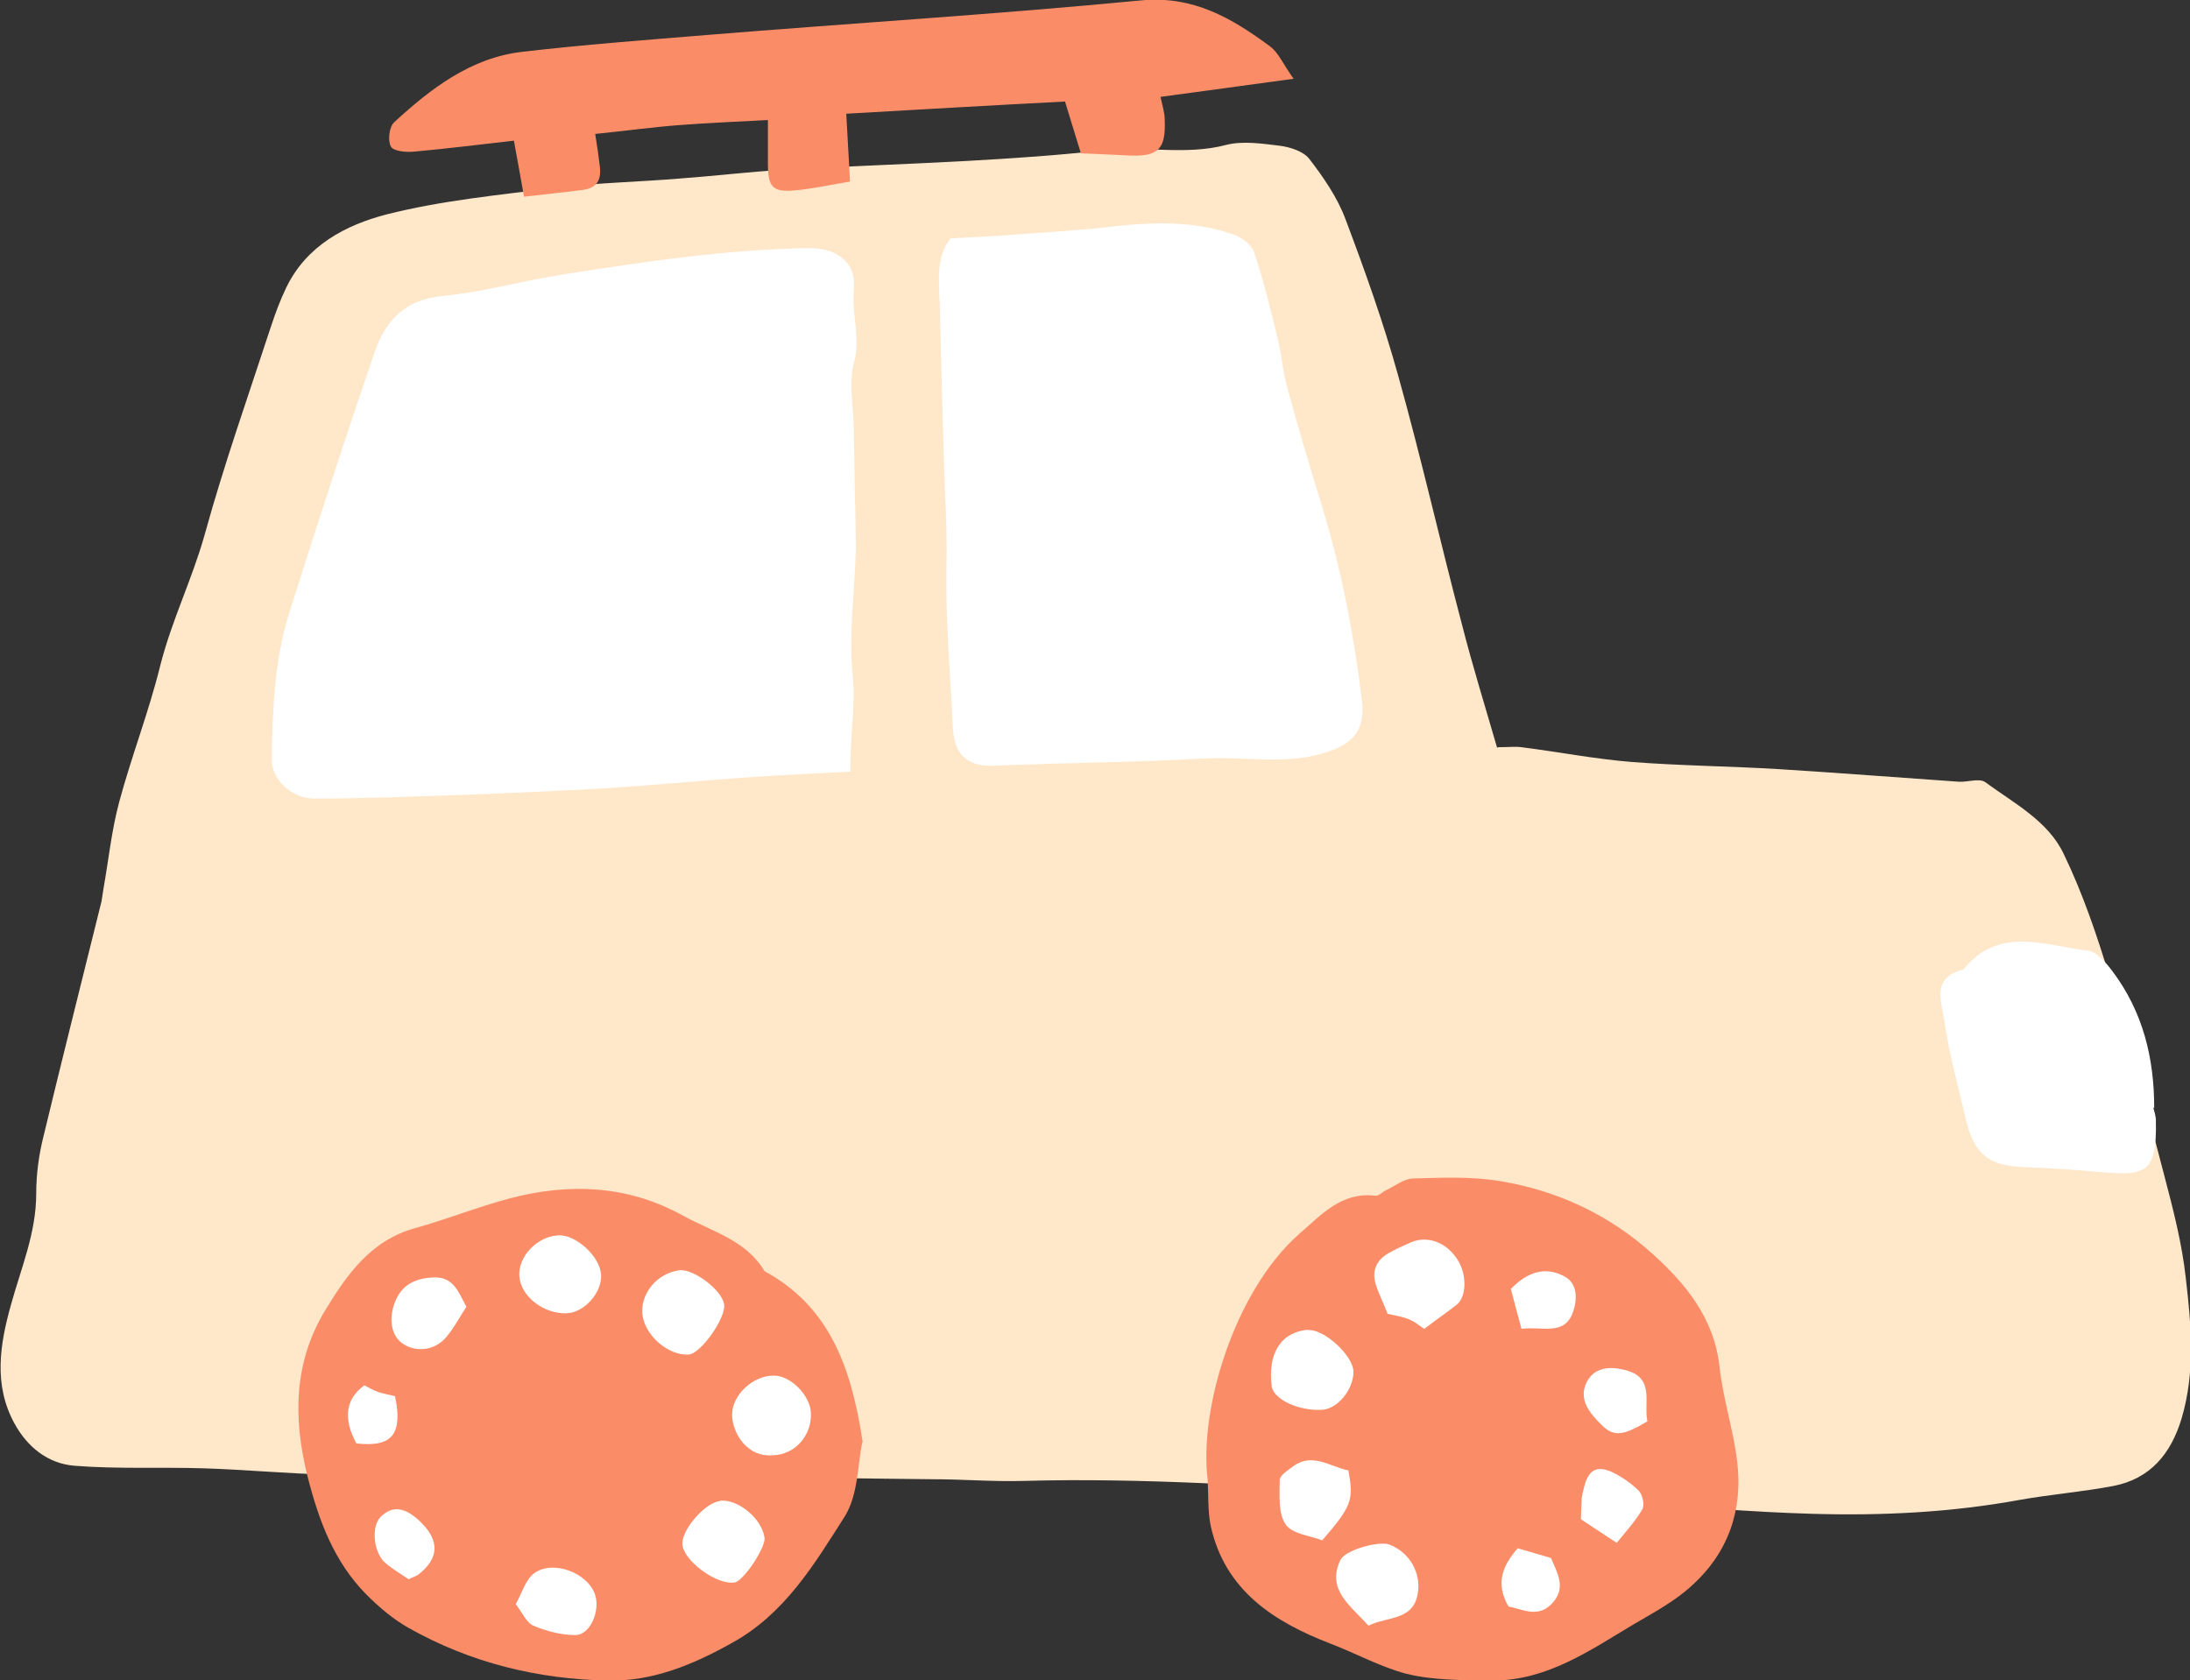
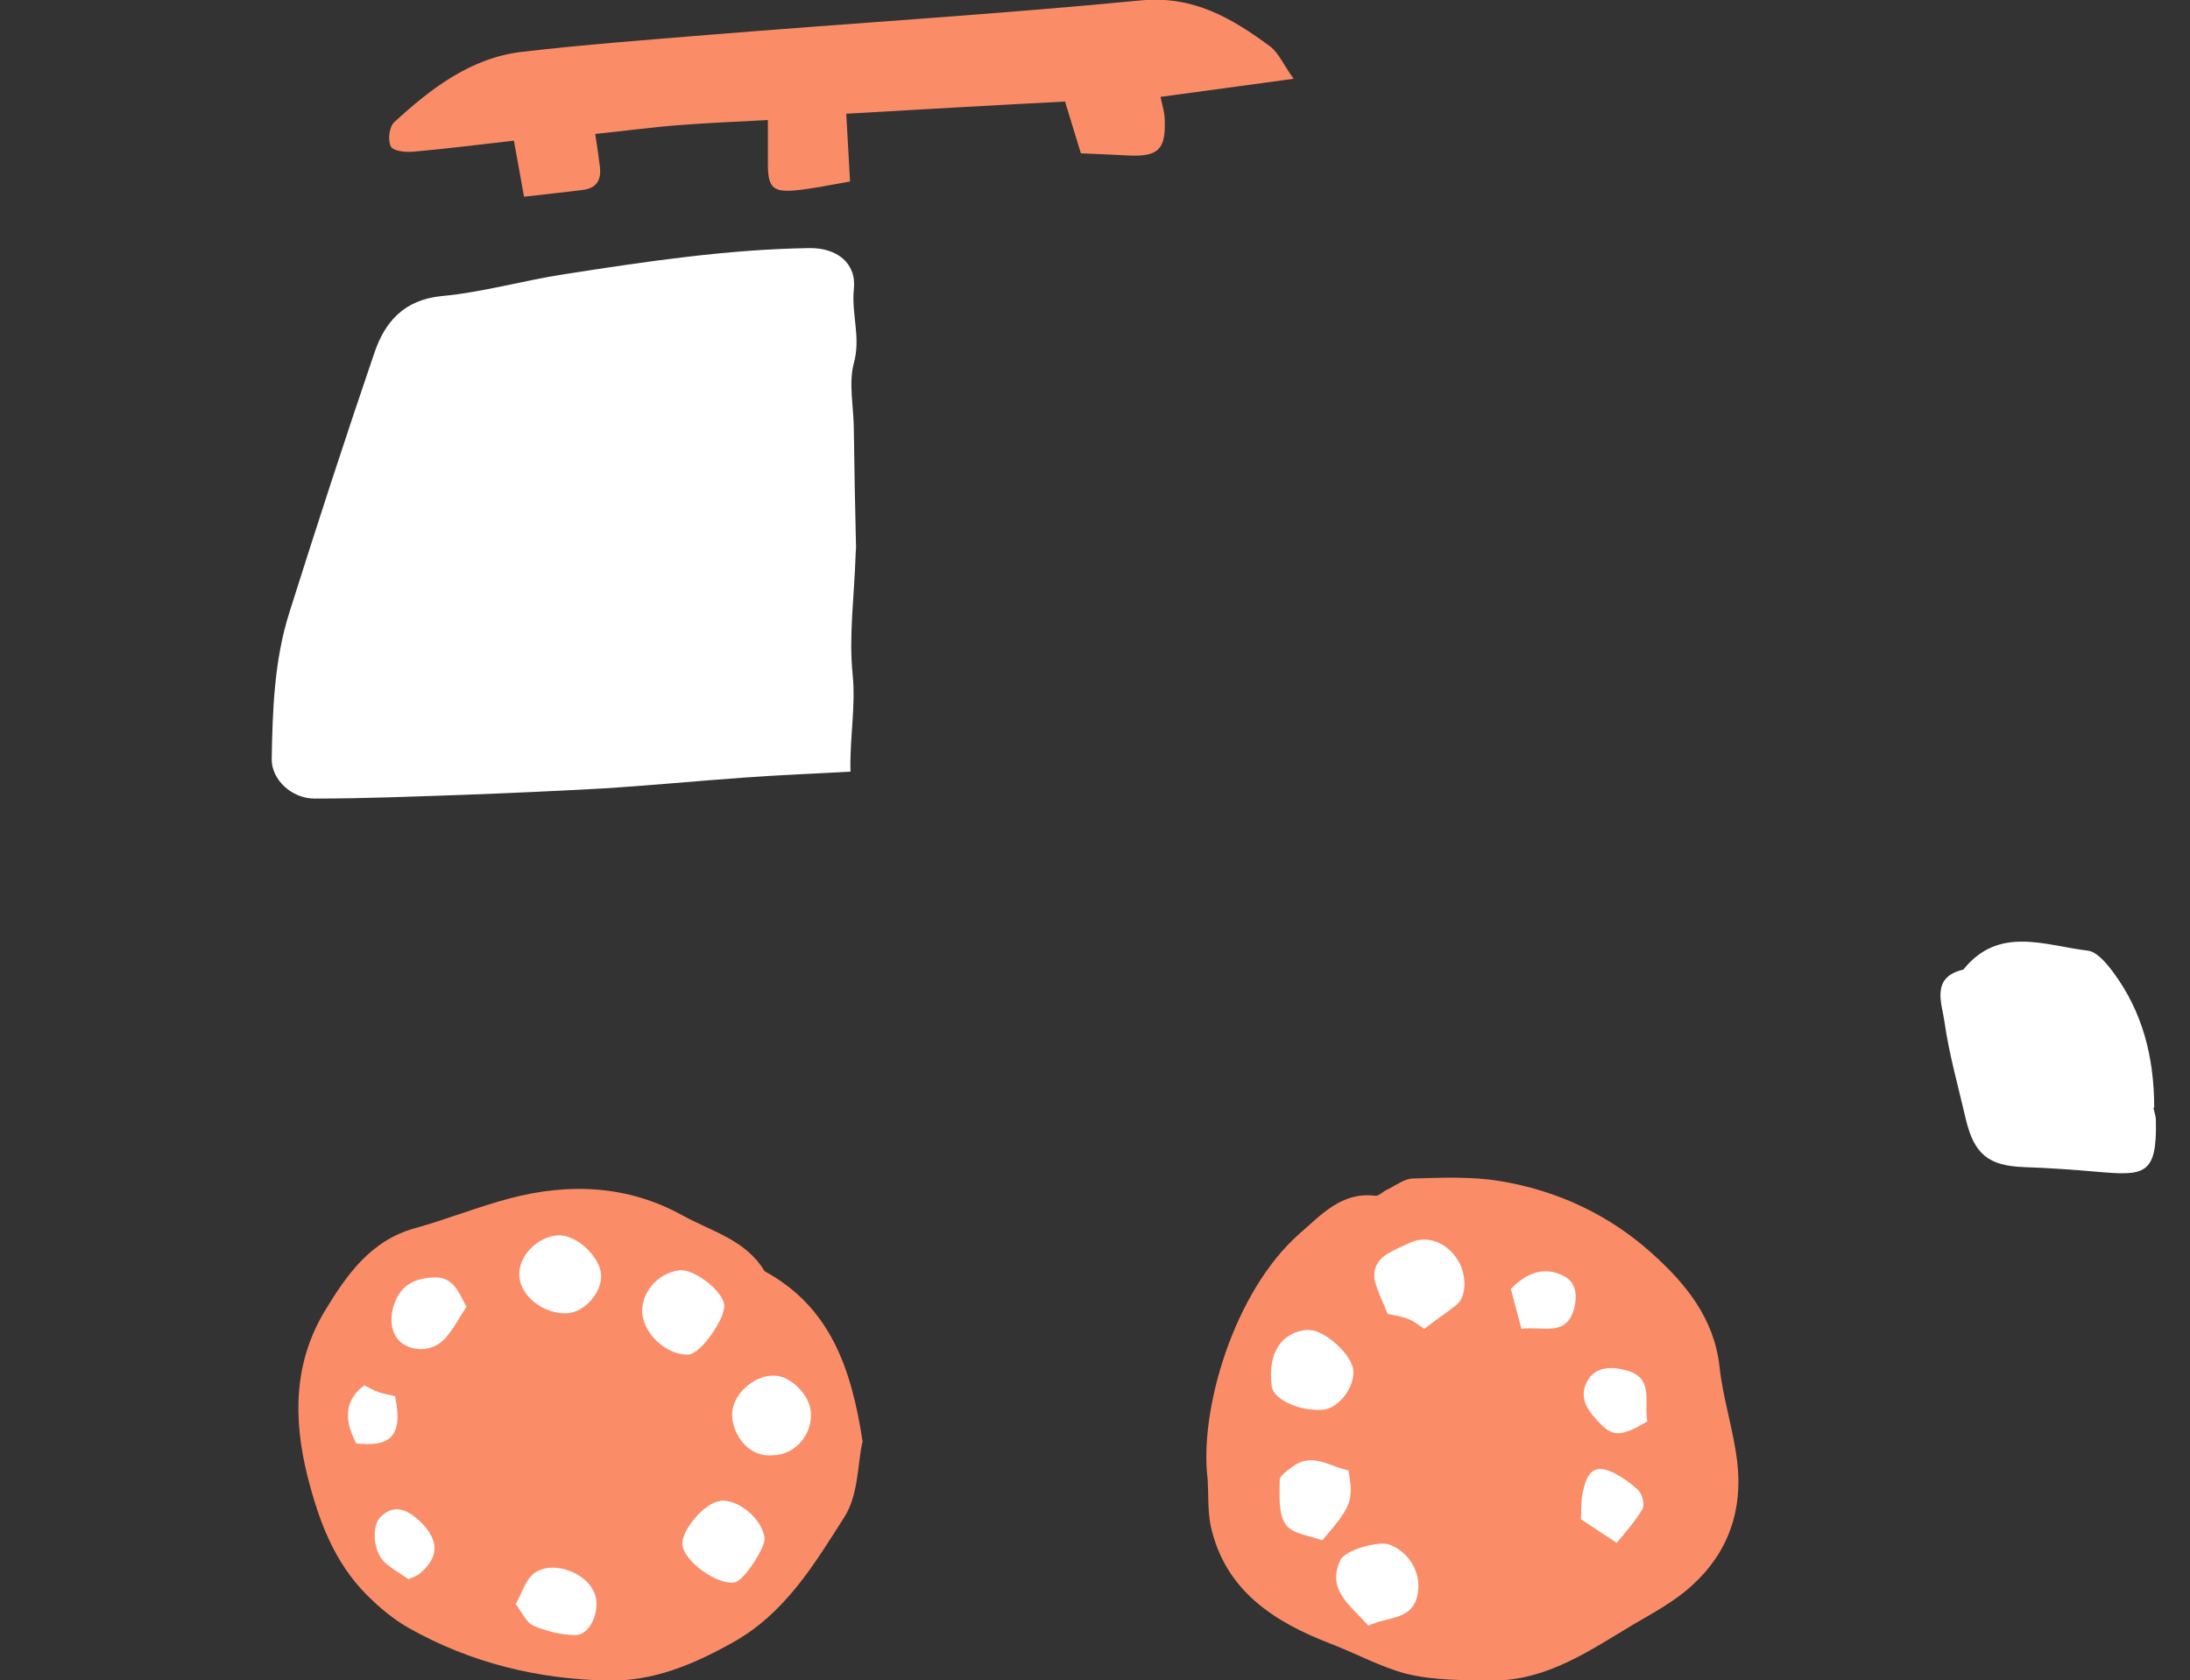
<svg xmlns="http://www.w3.org/2000/svg" id="_レイヤー_2" width="51.99" height="39.89" viewBox="0 0 51.99 39.89">
  <rect x="0" y="0" width="51.99" height="39.89" fill="#333333" stroke="none" />
  <defs>
    <style>.cls-1{fill:#fff;}.cls-2{fill:#ffe7c9;}.cls-3{fill:#fa8d68;}</style>
  </defs>
  <g id="_デザイン">
-     <path class="cls-2" d="m35.54,17.75c-.28-.97-.58-1.93-.83-2.91-.52-1.97-.97-3.97-1.52-5.93-.35-1.26-.79-2.49-1.25-3.71-.19-.51-.52-.99-.86-1.43-.14-.18-.46-.28-.7-.31-.42-.05-.87-.12-1.27-.02-.98.26-1.97.01-2.95.13-1.06.12-2.12.19-3.19.25-1.46.08-2.92.13-4.38.21-.82.05-1.64.15-2.47.21-.98.08-1.96.1-2.94.22-1.34.17-2.7.3-4,.63-.97.25-1.91.74-2.39,1.75-.14.29-.25.59-.35.89-.54,1.65-1.12,3.29-1.58,4.96-.3,1.07-.79,2.05-1.06,3.13-.27,1.09-.68,2.14-.97,3.22-.18.67-.25,1.36-.37,2.04-.02.11-.03.21-.05.32-.46,1.86-.93,3.72-1.38,5.59-.11.44-.17.9-.17,1.35,0,.93-.36,1.77-.6,2.64-.26.93-.42,1.89.08,2.81.31.57.8.96,1.43,1.01,1.01.08,2.03.03,3.04.06,1.01.03,2.02.13,3.03.15,1.44.03,2.87,0,4.31,0,1.57,0,3.15.03,4.72.05,1.76.02,3.51.04,5.27.06.72,0,1.44.06,2.15.04,2.88-.08,5.75.13,8.62.29,1.94.11,3.89.15,5.83.25,1.42.07,2.84.2,4.26.24,1.66.05,3.31-.03,4.95-.33.73-.13,1.48-.19,2.22-.33.88-.17,1.37-.77,1.62-1.6.33-1.11.23-2.23.1-3.34-.09-.82-.3-1.63-.51-2.43-.41-1.58-.83-3.16-1.3-4.72-.3-.99-.64-1.99-1.09-2.92-.37-.78-1.18-1.2-1.86-1.7-.14-.1-.41,0-.62-.01-1.43-.1-2.86-.21-4.29-.3-1.16-.07-2.33-.08-3.49-.17-.87-.07-1.74-.24-2.61-.35-.15-.02-.31,0-.55,0Z" />
    <path class="cls-1" d="m20.19,18.32c-.02-.83.13-1.55.05-2.32-.09-.91.04-1.85.07-2.78,0-.1.02-.2.01-.31-.02-.9-.04-1.8-.05-2.7,0-.53-.13-1.1,0-1.59.17-.61-.06-1.16,0-1.75.07-.63-.41-.99-1.06-.98-1.95.03-3.88.32-5.81.62-.98.15-1.94.43-2.92.52-.89.09-1.34.61-1.59,1.34-.7,2.05-1.37,4.11-2.02,6.17-.36,1.13-.4,2.32-.42,3.49,0,.48.47.93,1.02.93,1.19,0,2.38-.05,3.56-.09,1.09-.04,2.18-.09,3.27-.15,1.13-.07,2.26-.18,3.39-.26.82-.06,1.64-.09,2.5-.14Z" />
-     <path class="cls-1" d="m22.57,5.65c-.36.46-.28,1.03-.26,1.58.03,1.25.06,2.5.1,3.76.02.8.08,1.61.06,2.41-.03,1.29.09,2.58.15,3.87.03.66.36.94.99.91,1.65-.07,3.3-.08,4.95-.17,1.01-.06,2.03.18,3.02-.18.61-.22.83-.57.75-1.22-.19-1.54-.48-3.06-.93-4.54-.29-.94-.57-1.88-.83-2.83-.11-.38-.14-.79-.23-1.17-.17-.7-.34-1.4-.57-2.09-.06-.18-.31-.36-.51-.42-.93-.32-1.89-.29-2.86-.18-.76.09-1.53.13-2.3.19-.5.04-1,.06-1.54.09Z" />
    <path class="cls-1" d="m51.14,26.3c0-1.19-.27-2.28-.99-3.24-.15-.2-.38-.47-.59-.49-1.01-.12-2.11-.6-2.95.45-.78.18-.51.8-.45,1.23.11.78.33,1.55.51,2.33.2.83.54,1.1,1.39,1.13.58.02,1.15.06,1.72.11,1.13.1,1.43.08,1.4-1.22,0-.11-.04-.21-.06-.3Z" />
    <path class="cls-3" d="m28.67,35.12c.02.37,0,.75.07,1.1.34,1.55,1.51,2.29,2.86,2.81.6.23,1.18.55,1.79.71.66.16,1.36.15,2.05.16,1.29,0,2.31-.72,3.35-1.34.48-.28.98-.55,1.38-.92.86-.78,1.21-1.79,1.07-2.94-.09-.76-.34-1.5-.42-2.26-.13-1.15-.81-1.97-1.6-2.68-1.02-.92-2.26-1.5-3.62-1.72-.67-.11-1.37-.08-2.05-.06-.21,0-.42.17-.63.27-.09.04-.19.15-.27.14-.8-.1-1.28.45-1.8.9-1.56,1.37-2.39,4.2-2.18,5.84Z" />
    <path class="cls-1" d="m32.93,31.19c.16.04.34.06.51.13.14.05.26.16.37.23.29-.22.54-.39.78-.58.23-.2.23-.71.02-1.05-.26-.42-.71-.59-1.1-.43-.18.08-.37.16-.54.26-.29.16-.41.42-.31.74.07.23.18.44.28.7Z" />
    <path class="cls-1" d="m31.06,31.57c-.64.05-.97.55-.87,1.34.04.32.66.6,1.21.56.37-.03.74-.5.73-.91-.01-.38-.7-1.01-1.07-.98Z" />
    <path class="cls-1" d="m32.48,38.6c.47-.24,1.14-.1,1.19-.88.03-.46-.26-.89-.69-1.05-.25-.09-1.05.13-1.16.37-.33.7.22,1.06.67,1.56Z" />
    <path class="cls-1" d="m32.01,34.91c-.43-.08-.85-.44-1.32-.09-.12.09-.31.21-.31.32,0,.36-.04.79.14,1.05.15.23.58.27.87.38.7-.81.75-.95.62-1.66Z" />
    <path class="cls-1" d="m39.11,33.75c-.1-.43.19-1.04-.52-1.22-.33-.09-.73-.09-.92.28-.21.42.07.74.35,1.02.28.28.5.27,1.08-.08Z" />
    <path class="cls-1" d="m37.53,36.07c.28.19.52.34.85.56.22-.27.45-.52.61-.8.06-.1,0-.34-.08-.43-.18-.18-.41-.34-.64-.45-.38-.17-.57-.04-.67.38-.02.08-.04.16-.05.23-.01.16-.01.31-.02.5Z" />
    <path class="cls-1" d="m35.87,30.61c.08.31.16.61.25.94.48-.07,1.01.18,1.22-.39.1-.28.13-.69-.21-.86-.43-.23-.86-.12-1.27.31Z" />
-     <path class="cls-1" d="m36.82,36.99c-.25-.07-.5-.15-.79-.23-.35.4-.54.82-.22,1.38.35.07.73.3,1.07-.11.3-.36.08-.7-.06-1.04Z" />
    <path class="cls-3" d="m20.48,34.24c-.27-1.79-.79-3.22-2.33-4.06-.44-.74-1.25-.94-1.94-1.32-1.3-.72-2.69-.78-4.1-.41-.76.2-1.5.5-2.26.71-1.05.29-1.62,1.11-2.13,1.95-.74,1.22-.77,2.54-.42,3.94.27,1.06.63,2.03,1.4,2.81.3.3.63.58,1,.79,1.47.83,3.07,1.22,4.74,1.25,1.05.02,2-.37,2.93-.89,1.26-.69,1.96-1.87,2.68-3,.33-.52.31-1.27.42-1.76Z" />
    <path class="cls-1" d="m15.25,31.2c.05.5.61.99,1.1.96.29-.02.9-.89.84-1.2-.06-.34-.74-.85-1.07-.8-.52.07-.92.55-.87,1.05Z" />
    <path class="cls-1" d="m18.35,34.55c.52-.01.93-.47.9-1.01-.02-.42-.49-.89-.89-.88-.49,0-.99.47-.98.94.01.44.37,1.01.97.95Z" />
    <path class="cls-1" d="m17.09,35.64c-.35.03-.92.69-.89,1.03.03.39.82.97,1.24.9.21-.03.74-.83.71-1.06-.06-.45-.62-.92-1.05-.88Z" />
    <path class="cls-1" d="m13.47,31.18c.41-.03.82-.49.8-.91-.02-.43-.59-.96-1.01-.94-.5.02-.97.5-.93.98.04.48.59.9,1.15.87Z" />
    <path class="cls-1" d="m12.24,38.08c.16.21.26.45.43.52.31.13.66.22.99.22.35,0,.59-.57.47-.95-.17-.53-1.01-.85-1.46-.51-.2.16-.28.47-.43.73Z" />
    <path class="cls-1" d="m11.07,31.02c-.19-.35-.31-.72-.79-.69-.42.02-.75.17-.91.6-.15.4-.08.81.22.99.31.19.74.14,1-.17.19-.22.32-.48.48-.72Z" />
    <path class="cls-1" d="m9.71,37.49c.1-.05.18-.07.24-.12q.72-.58.02-1.25c-.36-.34-.65-.38-.93-.11-.23.22-.18.84.1,1.09.17.15.38.27.57.4Z" />
    <path class="cls-1" d="m9.38,33.15c-.15-.04-.28-.06-.4-.1-.12-.04-.23-.11-.33-.16q-.67.49-.19,1.38c.74.08,1.13-.11.92-1.11Z" />
    <path class="cls-3" d="m25.28,2.4c.15.48.26.86.38,1.24.41.02.75.03,1.1.05.73.04.92-.13.89-.85,0-.16-.05-.31-.1-.54,1.02-.14,2.01-.27,3.16-.43-.24-.33-.35-.61-.56-.77-.91-.67-1.82-1.21-3.07-1.09-3.42.33-6.86.54-10.29.82-1.46.12-2.93.23-4.39.4-1.22.14-2.17.87-3.04,1.67-.12.11-.16.43-.08.58.06.11.36.14.55.12.78-.07,1.57-.17,2.37-.26.09.48.16.89.24,1.33.5-.06.94-.1,1.39-.16.34-.04.45-.24.41-.56-.03-.24-.06-.47-.11-.77.7-.07,1.34-.16,2-.21.66-.05,1.33-.08,2.1-.12,0,.37,0,.7,0,1.04,0,.55.11.68.65.63.42-.04.83-.13,1.3-.21-.03-.56-.06-1.06-.09-1.61,1.75-.1,3.47-.2,5.21-.29Z" />
  </g>
</svg>